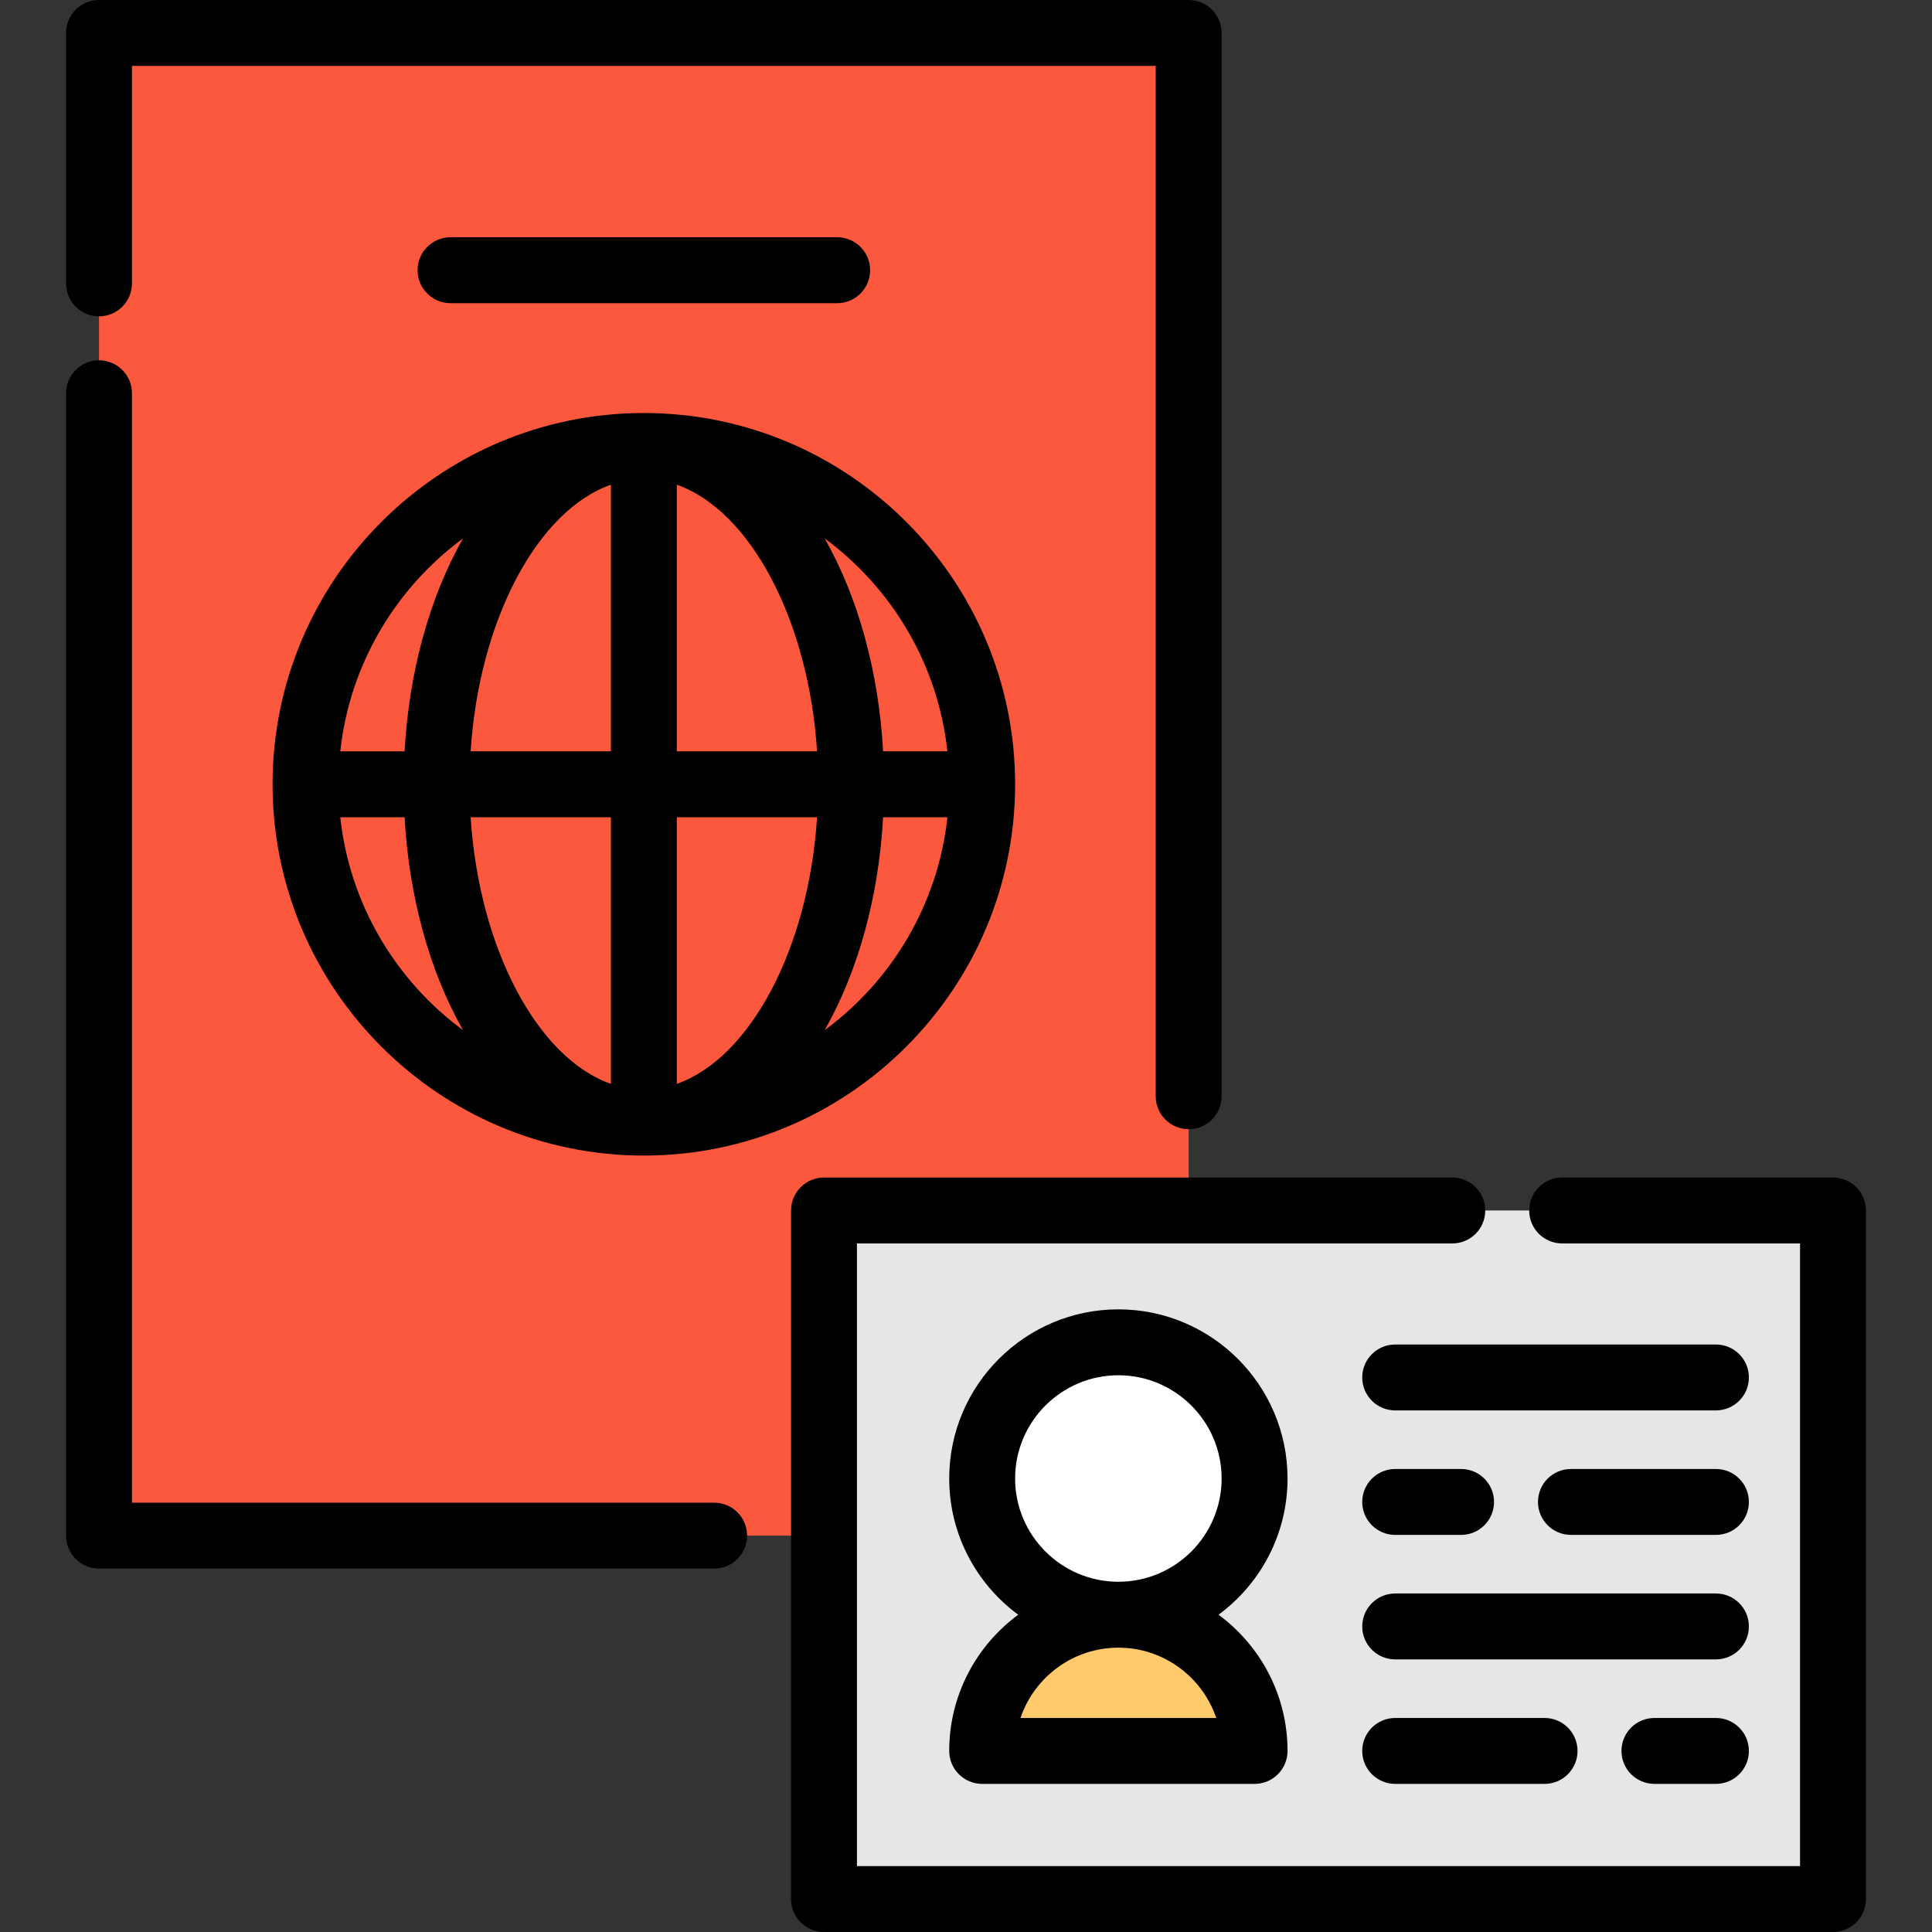
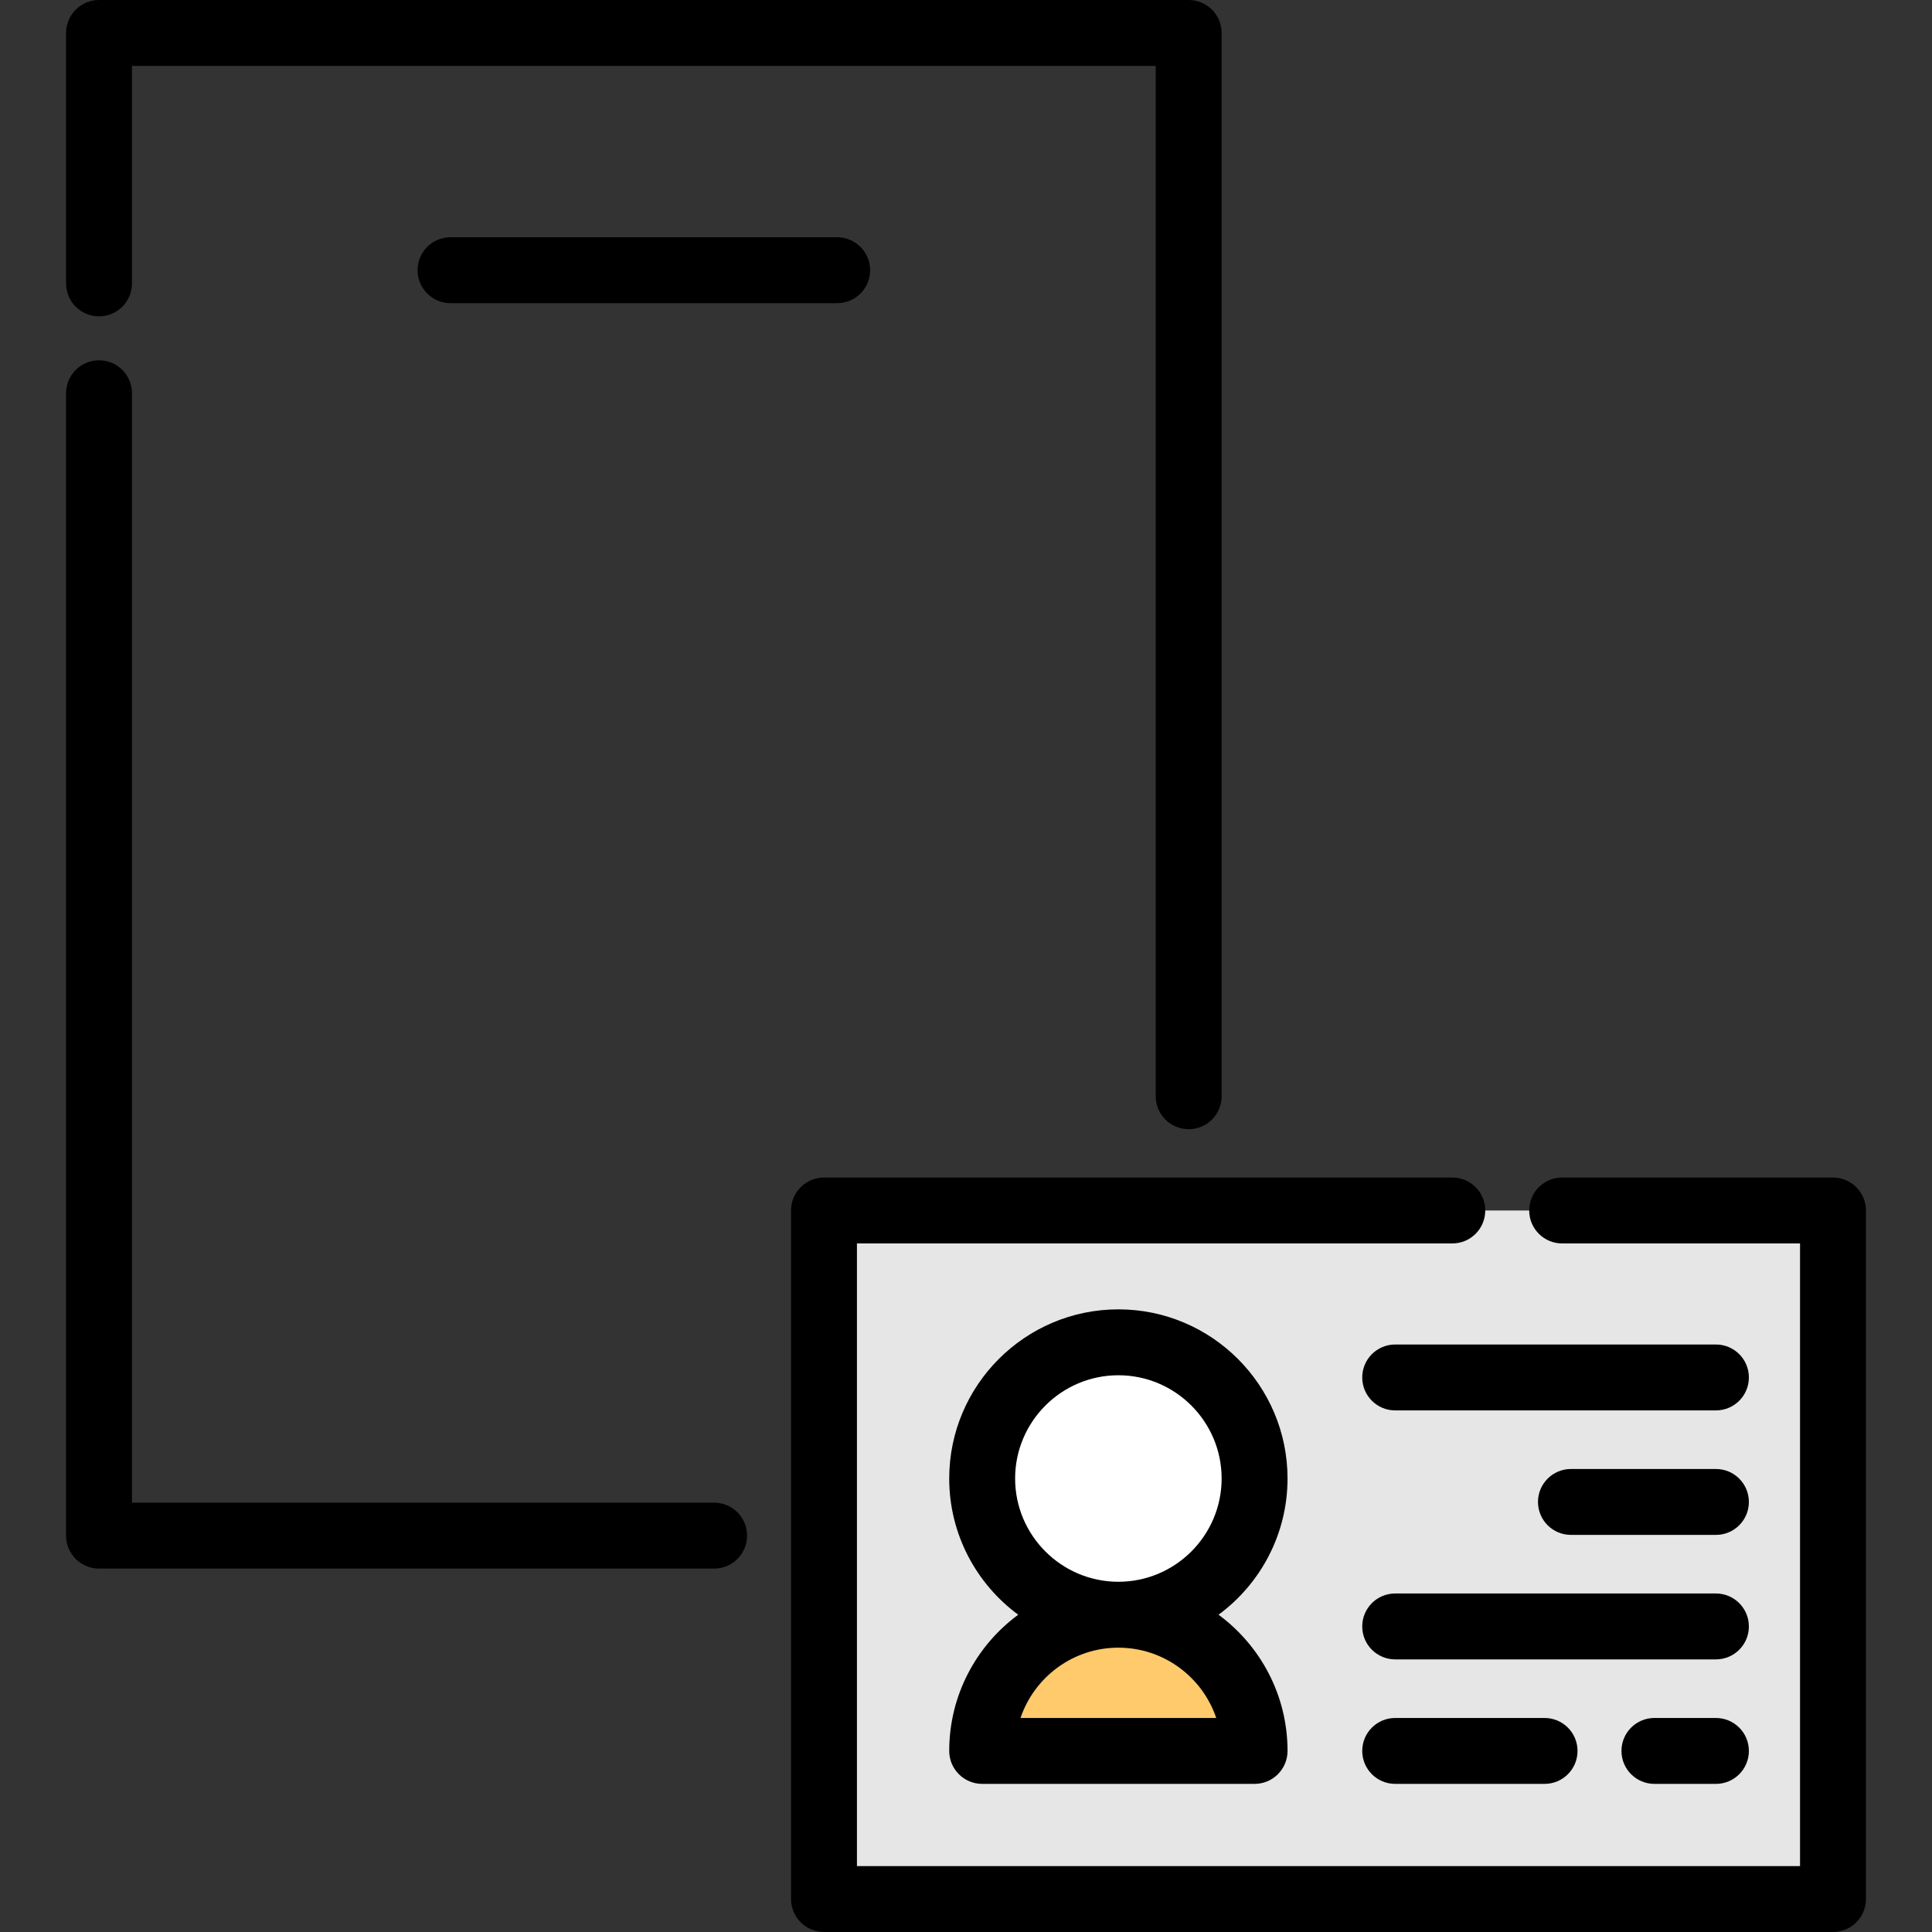
<svg xmlns="http://www.w3.org/2000/svg" version="1.1" id="Layer_1" x="0px" y="0px" viewBox="0 0 512 512" style="enable-background:new 0 0 512 512;" xml:space="preserve">
  <rect x="0" y="0" width="512" height="512" fill="#333333" stroke="none" />
-   <rect x="26.24" y="8.733" style="fill:#FC583D;" width="288.771" height="398.225" />
  <rect x="218.36" y="320.793" style="fill:#E6E6E6;" width="267.393" height="182.473" />
  <circle style="fill:#FFFFFF;" cx="296.375" cy="391.821" r="36.096" />
  <path style="fill:#FFCA6C;" d="M332.477,464.014c0-19.936-16.161-36.096-36.096-36.096c-19.936,0-36.096,16.161-36.096,36.096  H332.477z" />
  <path d="M189.256,398.225H34.973V104.214c0-4.823-3.91-8.733-8.733-8.733s-8.733,3.91-8.733,8.733v302.744  c0,4.823,3.91,8.733,8.733,8.733h163.016c4.823,0,8.733-3.91,8.733-8.733C197.989,402.135,194.079,398.225,189.256,398.225z" />
  <path d="M26.24,83.837c4.823,0,8.733-3.91,8.733-8.733V17.466h271.305v273.052c0,4.823,3.91,8.733,8.733,8.733  s8.733-3.91,8.733-8.733V8.733c0-4.823-3.91-8.733-8.733-8.733H26.24c-4.823,0-8.733,3.91-8.733,8.733v66.371  C17.507,79.928,21.417,83.837,26.24,83.837z" />
-   <path d="M72.234,207.846c0,54.253,44.139,98.392,98.392,98.392s98.392-44.139,98.392-98.392s-44.139-98.392-98.392-98.392  S72.234,153.593,72.234,207.846z M251.073,199.113h-17.04c-1.171-21.008-6.553-40.675-15.487-56.427  C236.336,155.803,248.582,176.014,251.073,199.113z M234.034,216.579h17.04c-2.491,23.098-14.737,43.31-32.526,56.427  C227.48,257.253,232.863,237.587,234.034,216.579z M179.359,128.456c19.432,6.823,34.923,35.807,37.172,70.657h-37.172V128.456z   M179.359,216.579h37.172c-2.25,34.851-17.742,63.834-37.172,70.657V216.579z M90.178,216.579h17.04  c1.171,21.008,6.553,40.675,15.487,56.427C104.915,259.889,92.669,239.677,90.178,216.579z M161.893,128.456v70.657H124.72  C126.97,164.262,142.461,135.279,161.893,128.456z M161.893,216.579v70.657c-19.432-6.823-34.923-35.807-37.172-70.657H161.893z   M122.705,142.686c-8.933,15.752-14.316,35.419-15.487,56.427h-17.04C92.669,176.014,104.915,155.803,122.705,142.686z" />
  <path d="M221.859,80.344c4.823,0,8.733-3.91,8.733-8.733s-3.91-8.733-8.733-8.733H119.392c-4.823,0-8.733,3.91-8.733,8.733  s3.91,8.733,8.733,8.733H221.859z" />
  <path d="M485.76,312.06h-71.775c-4.823,0-8.733,3.91-8.733,8.733c0,4.823,3.91,8.733,8.733,8.733h63.042v165.008H227.099V329.526  h157.776c4.823,0,8.733-3.91,8.733-8.733c0-4.823-3.91-8.733-8.733-8.733H218.366c-4.823,0-8.733,3.91-8.733,8.733v182.474  c0,4.823,3.91,8.733,8.733,8.733H485.76c4.823,0,8.733-3.91,8.733-8.733V320.793C494.493,315.97,490.583,312.06,485.76,312.06z" />
  <path d="M341.21,391.821c0-24.719-20.11-44.829-44.829-44.829c-24.719,0-44.829,20.11-44.829,44.829  c0,14.791,7.204,27.927,18.283,36.096c-11.079,8.169-18.283,21.305-18.283,36.096c0,4.823,3.91,8.733,8.733,8.733h72.193  c4.823,0,8.733-3.91,8.733-8.733c0-14.791-7.204-27.927-18.283-36.096C334.006,419.748,341.21,406.612,341.21,391.821z   M270.446,455.281c3.653-10.82,13.898-18.63,25.935-18.63s22.282,7.811,25.935,18.63H270.446z M296.381,419.184  c-15.088,0-27.363-12.275-27.363-27.363s12.275-27.363,27.363-27.363s27.363,12.275,27.363,27.363S311.469,419.184,296.381,419.184z  " />
  <path d="M454.739,356.307h-85.001c-4.823,0-8.733,3.91-8.733,8.733s3.91,8.733,8.733,8.733h85.001c4.823,0,8.733-3.91,8.733-8.733  S459.562,356.307,454.739,356.307z" />
  <path d="M454.739,389.298h-38.425c-4.823,0-8.733,3.91-8.733,8.733c0,4.823,3.91,8.733,8.733,8.733h38.425  c4.823,0,8.733-3.91,8.733-8.733C463.472,393.208,459.562,389.298,454.739,389.298z" />
-   <path d="M369.738,406.764h17.466c4.823,0,8.733-3.91,8.733-8.733c0-4.823-3.91-8.733-8.733-8.733h-17.466  c-4.823,0-8.733,3.91-8.733,8.733C361.005,402.854,364.915,406.764,369.738,406.764z" />
  <path d="M454.739,455.281h-16.302c-4.823,0-8.733,3.91-8.733,8.733c0,4.823,3.91,8.733,8.733,8.733h16.302  c4.823,0,8.733-3.91,8.733-8.733C463.472,459.191,459.562,455.281,454.739,455.281z" />
  <path d="M369.738,455.281c-4.823,0-8.733,3.91-8.733,8.733c0,4.823,3.91,8.733,8.733,8.733h39.59c4.823,0,8.733-3.91,8.733-8.733  c0-4.823-3.91-8.733-8.733-8.733H369.738z" />
  <path d="M454.739,422.29h-85.001c-4.823,0-8.733,3.91-8.733,8.733c0,4.823,3.91,8.733,8.733,8.733h85.001  c4.823,0,8.733-3.91,8.733-8.733C463.472,426.2,459.562,422.29,454.739,422.29z" />
  <g>
</g>
  <g>
</g>
  <g>
</g>
  <g>
</g>
  <g>
</g>
  <g>
</g>
  <g>
</g>
  <g>
</g>
  <g>
</g>
  <g>
</g>
  <g>
</g>
  <g>
</g>
  <g>
</g>
  <g>
</g>
  <g>
</g>
</svg>